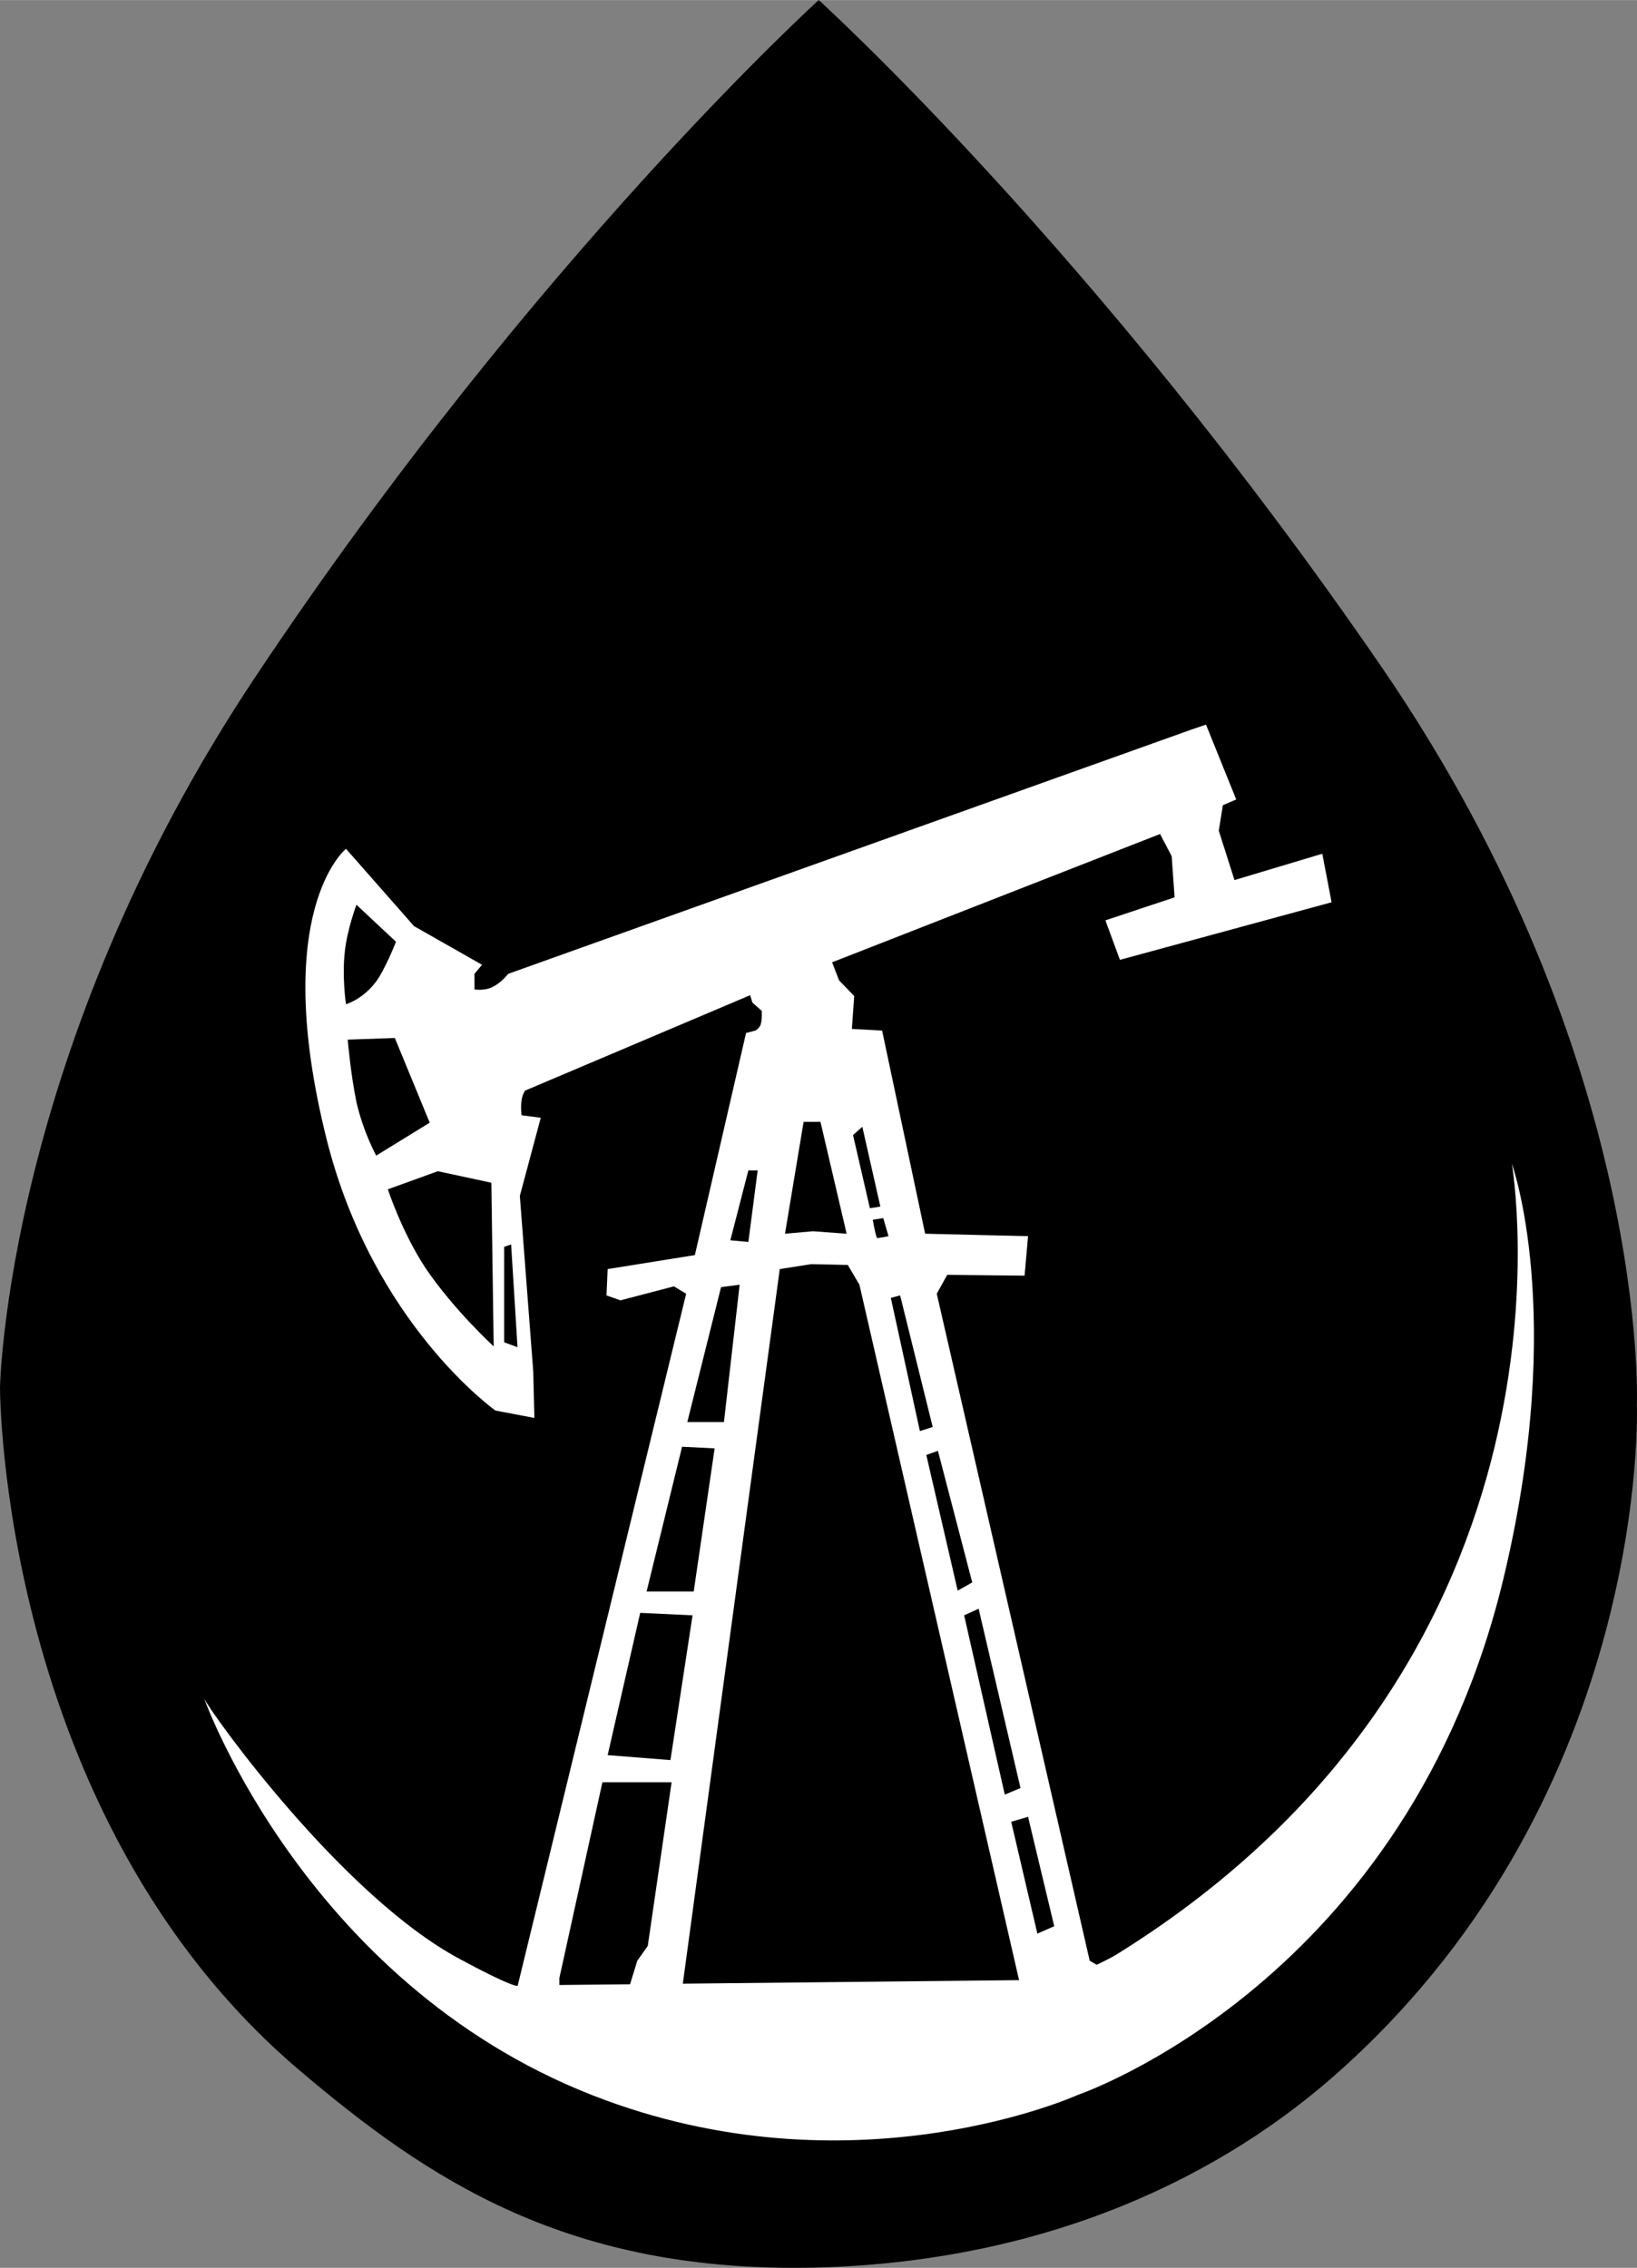
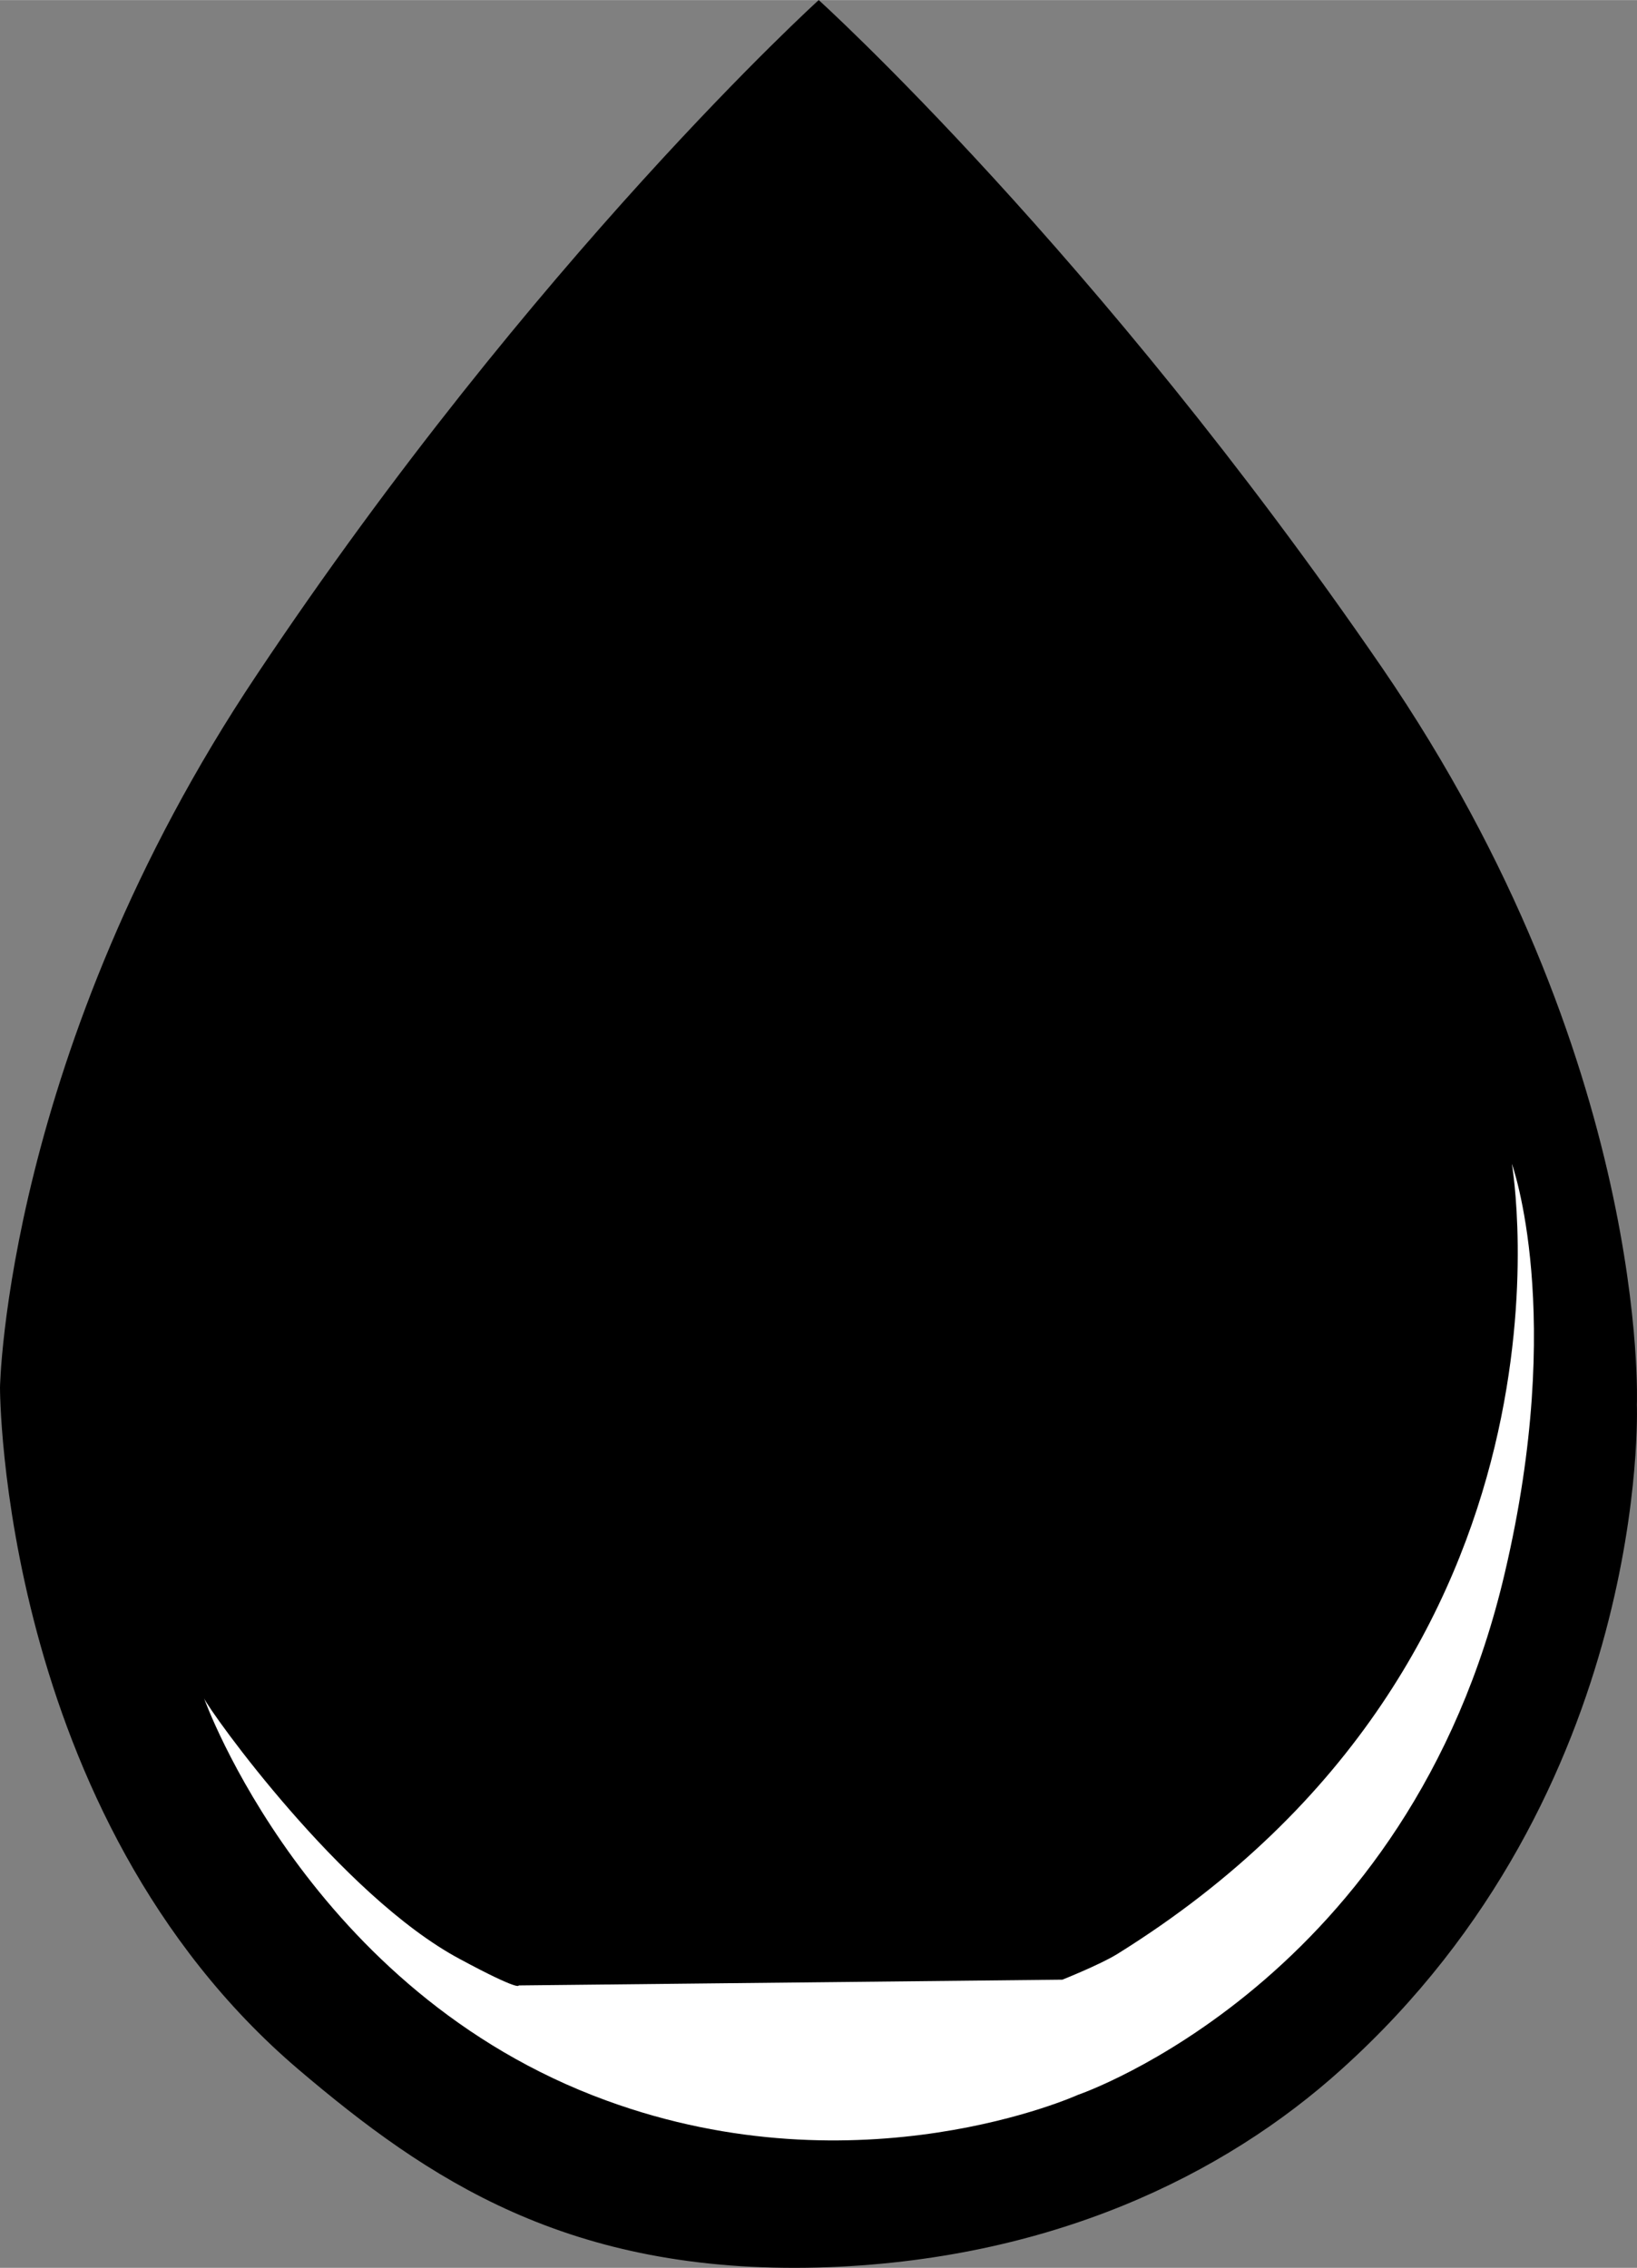
<svg xmlns="http://www.w3.org/2000/svg" xml:space="preserve" width="1979px" height="2742px" version="1.1" style="shape-rendering:geometricPrecision; text-rendering:geometricPrecision; image-rendering:optimizeQuality; fill-rule:evenodd; clip-rule:evenodd" viewBox="0 0 2150.41 2979.31">
  <rect x="0" y="0" width="2150.41" height="2979.31" fill="#808080" stroke="none" />
  <path d="M1075.5 0c0,0 -372.75,338.19 -738.64,887.07 -329.22,492.7 -336.86,935.7 -336.86,935.7 0,0 -0.76,560.77 391.86,895.72 170.34,144.78 354.42,269.04 683.64,260.39 303.25,-8.64 532.41,-121.01 686.71,-260.39 407.13,-366.29 388.03,-873.03 388.03,-873.03 0,0 18.33,-452.72 -334.56,-968.11 -375.82,-547.8 -740.18,-877.35 -740.18,-877.35z" fill="#000" />
  <path d="M1986.02 1528.88c0,0 71.03,195.57 -9.17,537 -125.27,538.08 -560.67,686.1 -560.67,686.1 0,0 -285.68,129.66 -619.48,7.57 -391.09,-142.63 -528.59,-528.36 -528.59,-528.36 7.64,17.29 180.27,259.32 336.1,342.51 80.2,43.22 77.15,34.58 77.15,34.58l714.2 -7.56c0,0 48.88,-19.45 71.8,-33.5 630.94,-392.21 518.66,-1038.34 518.66,-1038.34z" fill="#fff" />
-   <path d="M678.3 2615.84l223.05 -916.25 -16.05 -9.72 -70.27 18.37 -18.33 -6.48 1.53 -34.58 114.57 -18.37 67.22 -291.73 12.22 -3.24c0,0 4.59,-2.16 6.88,-7.56 2.29,-6.48 1.53,-18.37 1.53,-18.37l-12.23 -10.8 -3.05 -9.73 -295.61 125.34c0,0 -3.82,5.4 -4.58,12.96 -1.53,8.65 0,19.45 0,19.45l25.2 3.24 -27.5 102.65 17.57 230.14 1.53 61.59 -51.18 -9.73c0,0 -160.41,-113.45 -221.51,-355.48 -75.63,-301.45 25.2,-382.49 25.2,-382.49l89.37 101.57 89.37 50.78 -9.93 11.89 0 20.53c0,0 12.99,2.16 23.68,-3.24 11.46,-5.41 20.63,-17.29 20.63,-17.29l897.52 -320.9 19.1 -6.49 39.72 98.33 -17.57 7.56 -5.35 33.49 20.63 64.83 115.34 -34.57 12.22 63.75 -278.04 75.63 -19.1 -51.86 90.9 -30.26 -3.82 -54.02 -15.28 -29.17 -430.81 168.55 9.17 23.77 19.86 20.53 -3.06 43.22 39.72 2.16 56.53 266.88 135.2 3.24 -4.58 51.86 -101.59 -1.08 -13.75 24.85 200.89 876.27 42.77 24.86 -135.2 2.16 -210.06 -915.17 -15.27 -25.93 -48.13 -1.08 -41.24 6.48 -129.86 957.31 -70.27 -6.49 12.98 -42.14 13.75 -19.44 31.32 -215.02 -90.9 0 -56.52 257.15 0 25.94 -56.53 -8.65zm119.93 -310.1l42.77 -186.92 68.75 3.24 -29.03 190.17 -82.49 -6.49zm97.77 -405.18l42.77 2.16 -27.49 188.01 -61.88 0 46.6 -190.17zm51.18 -209.61l24.44 -3.24 -20.62 180.44 -48.13 0 44.31 -177.2zm35.9 -153.43l12.22 0 -12.22 94 -23.68 -2.16 23.68 -91.84zm72.56 -63.75l22.16 0 34.37 146.95 -44.3 -3.24 -36.67 3.24 24.44 -146.95zm64.93 17.29l12.22 -10.8 23.68 104.8 -13.75 2.16 -22.15 -96.16zm25.97 111.29l13.75 -2.16 6.88 23.77c0,0 -15.28,3.24 -15.28,2.16 -3.06,-8.64 -5.35,-23.77 -5.35,-23.77zm23.68 102.65l12.22 -3.24 42.78 172.87 -16.81 5.4 -38.19 -175.03zm46.6 206.37l15.27 -5.4 45.07 172.87 -19.1 10.81 -41.24 -178.28zm49.65 210.69l19.09 -8.64 55 235.54 -20.62 8.65 -51.95 -229.06 -1.52 -6.49zm61.87 271.2l22.15 -6.48 34.37 143.7 -22.15 9.73 -34.37 -146.95zm-860.1 -1204.73l51.94 48.62c0,0 -9.93,25.93 -22.15,46.46 -17.57,28.09 -43.54,35.66 -43.54,35.66 0,0 -5.34,-35.66 -1.53,-69.15 3.06,-29.18 15.28,-61.59 15.28,-61.59zm-11.46 177.2l61.88 -2.16 45.83 111.28 -70.28 43.22c0,0 -16.8,-30.25 -25.97,-70.23 -7.64,-36.73 -11.46,-82.11 -11.46,-82.11zm52.71 196.64l65.69 -23.77 70.28 15.13 3.05 215.02c0,0 -51.94,-47.55 -89.37,-102.65 -31.32,-47.54 -49.65,-103.73 -49.65,-103.73zm152.77 200.97l17.57 6.49 -8.4 -135.06 -9.17 3.24 0 125.33z" fill="#fff" />
</svg>